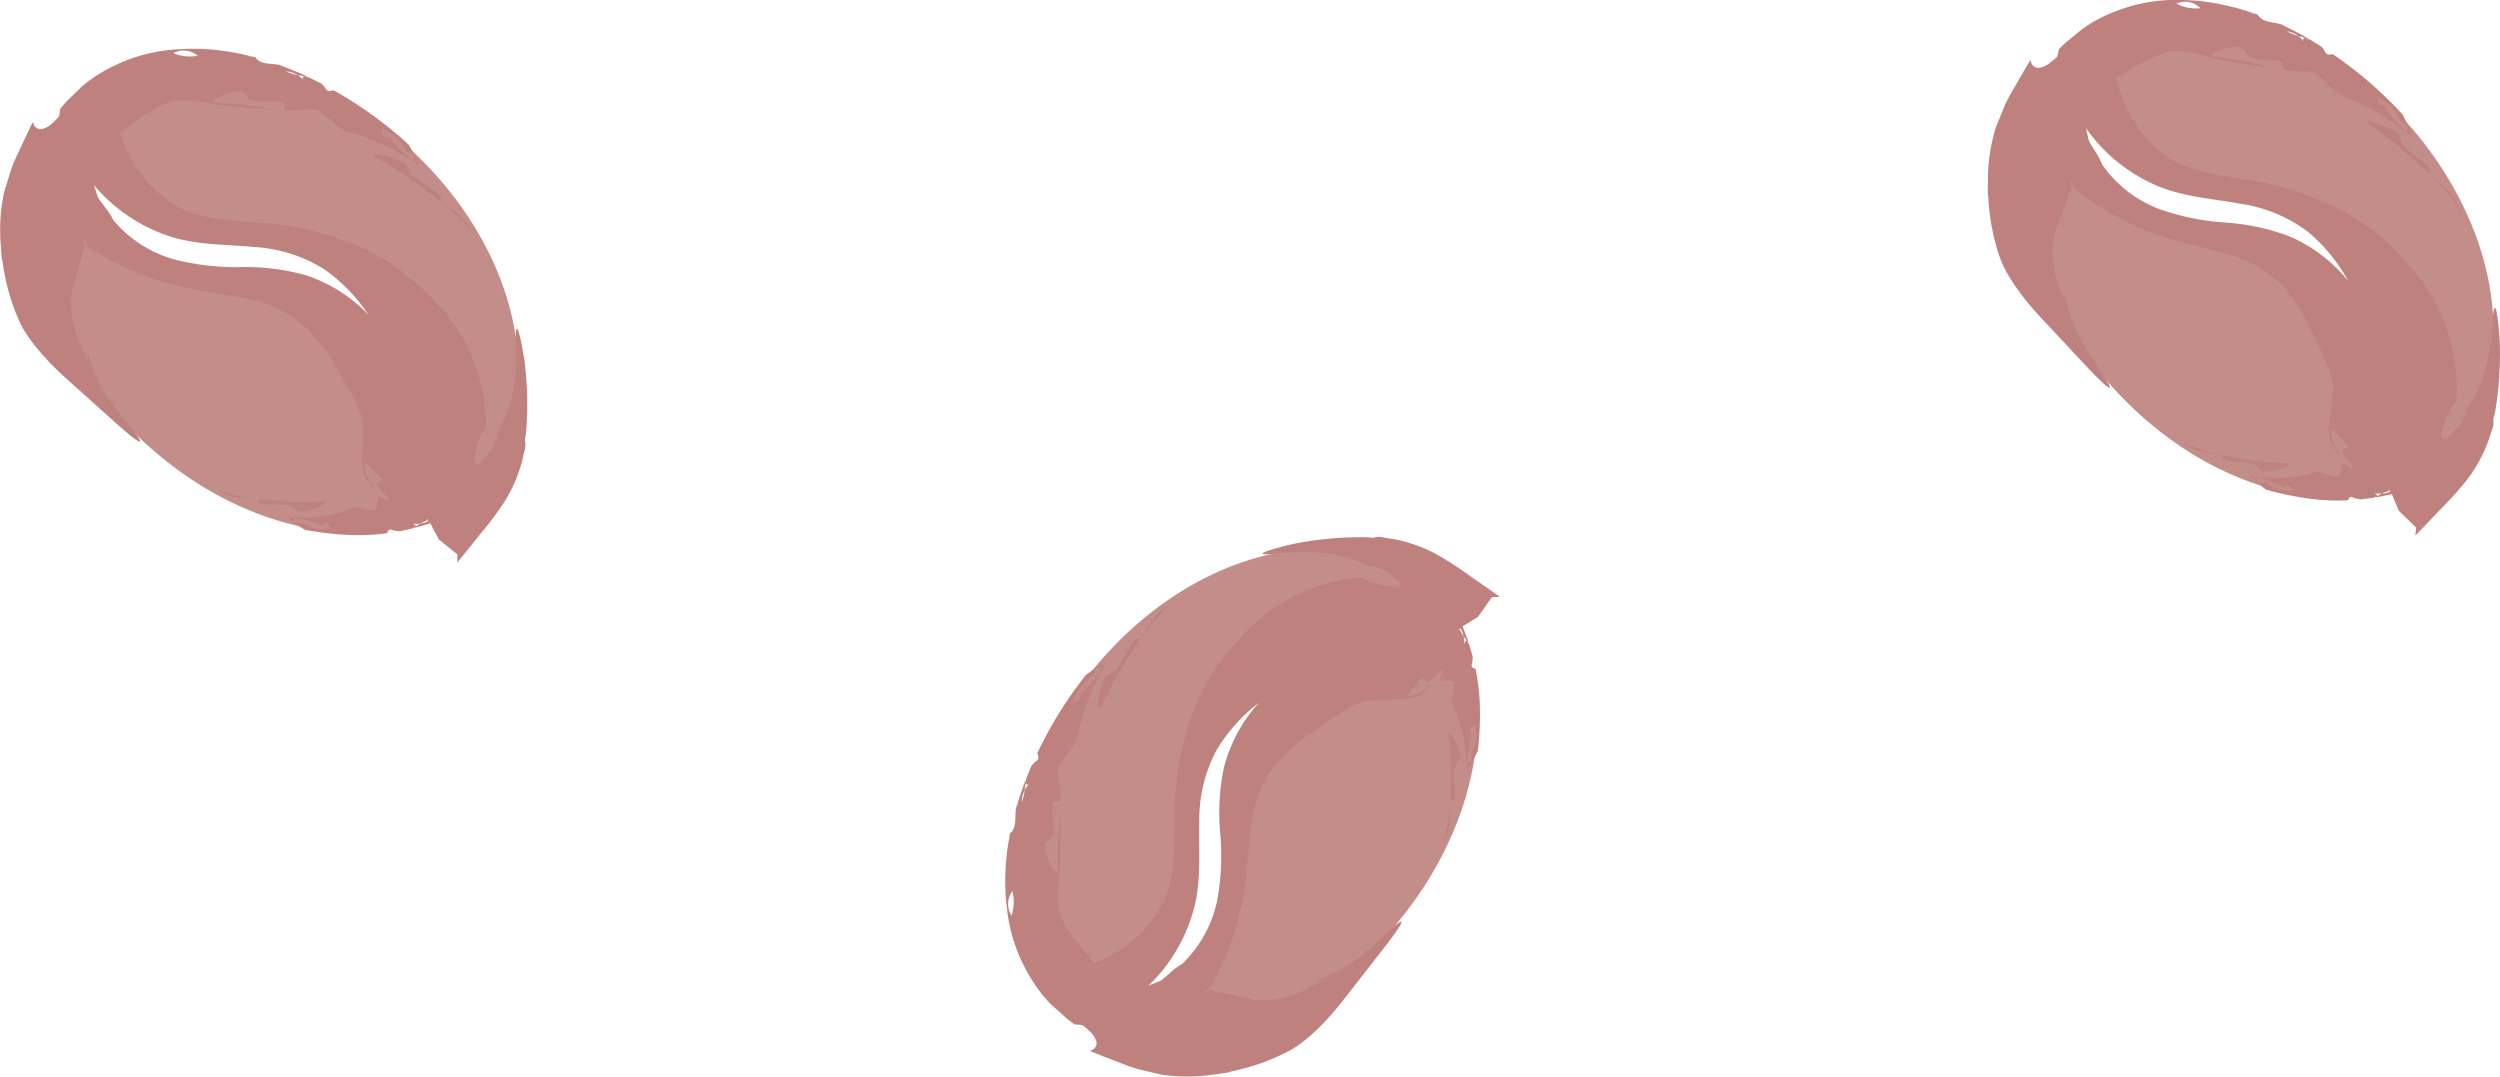
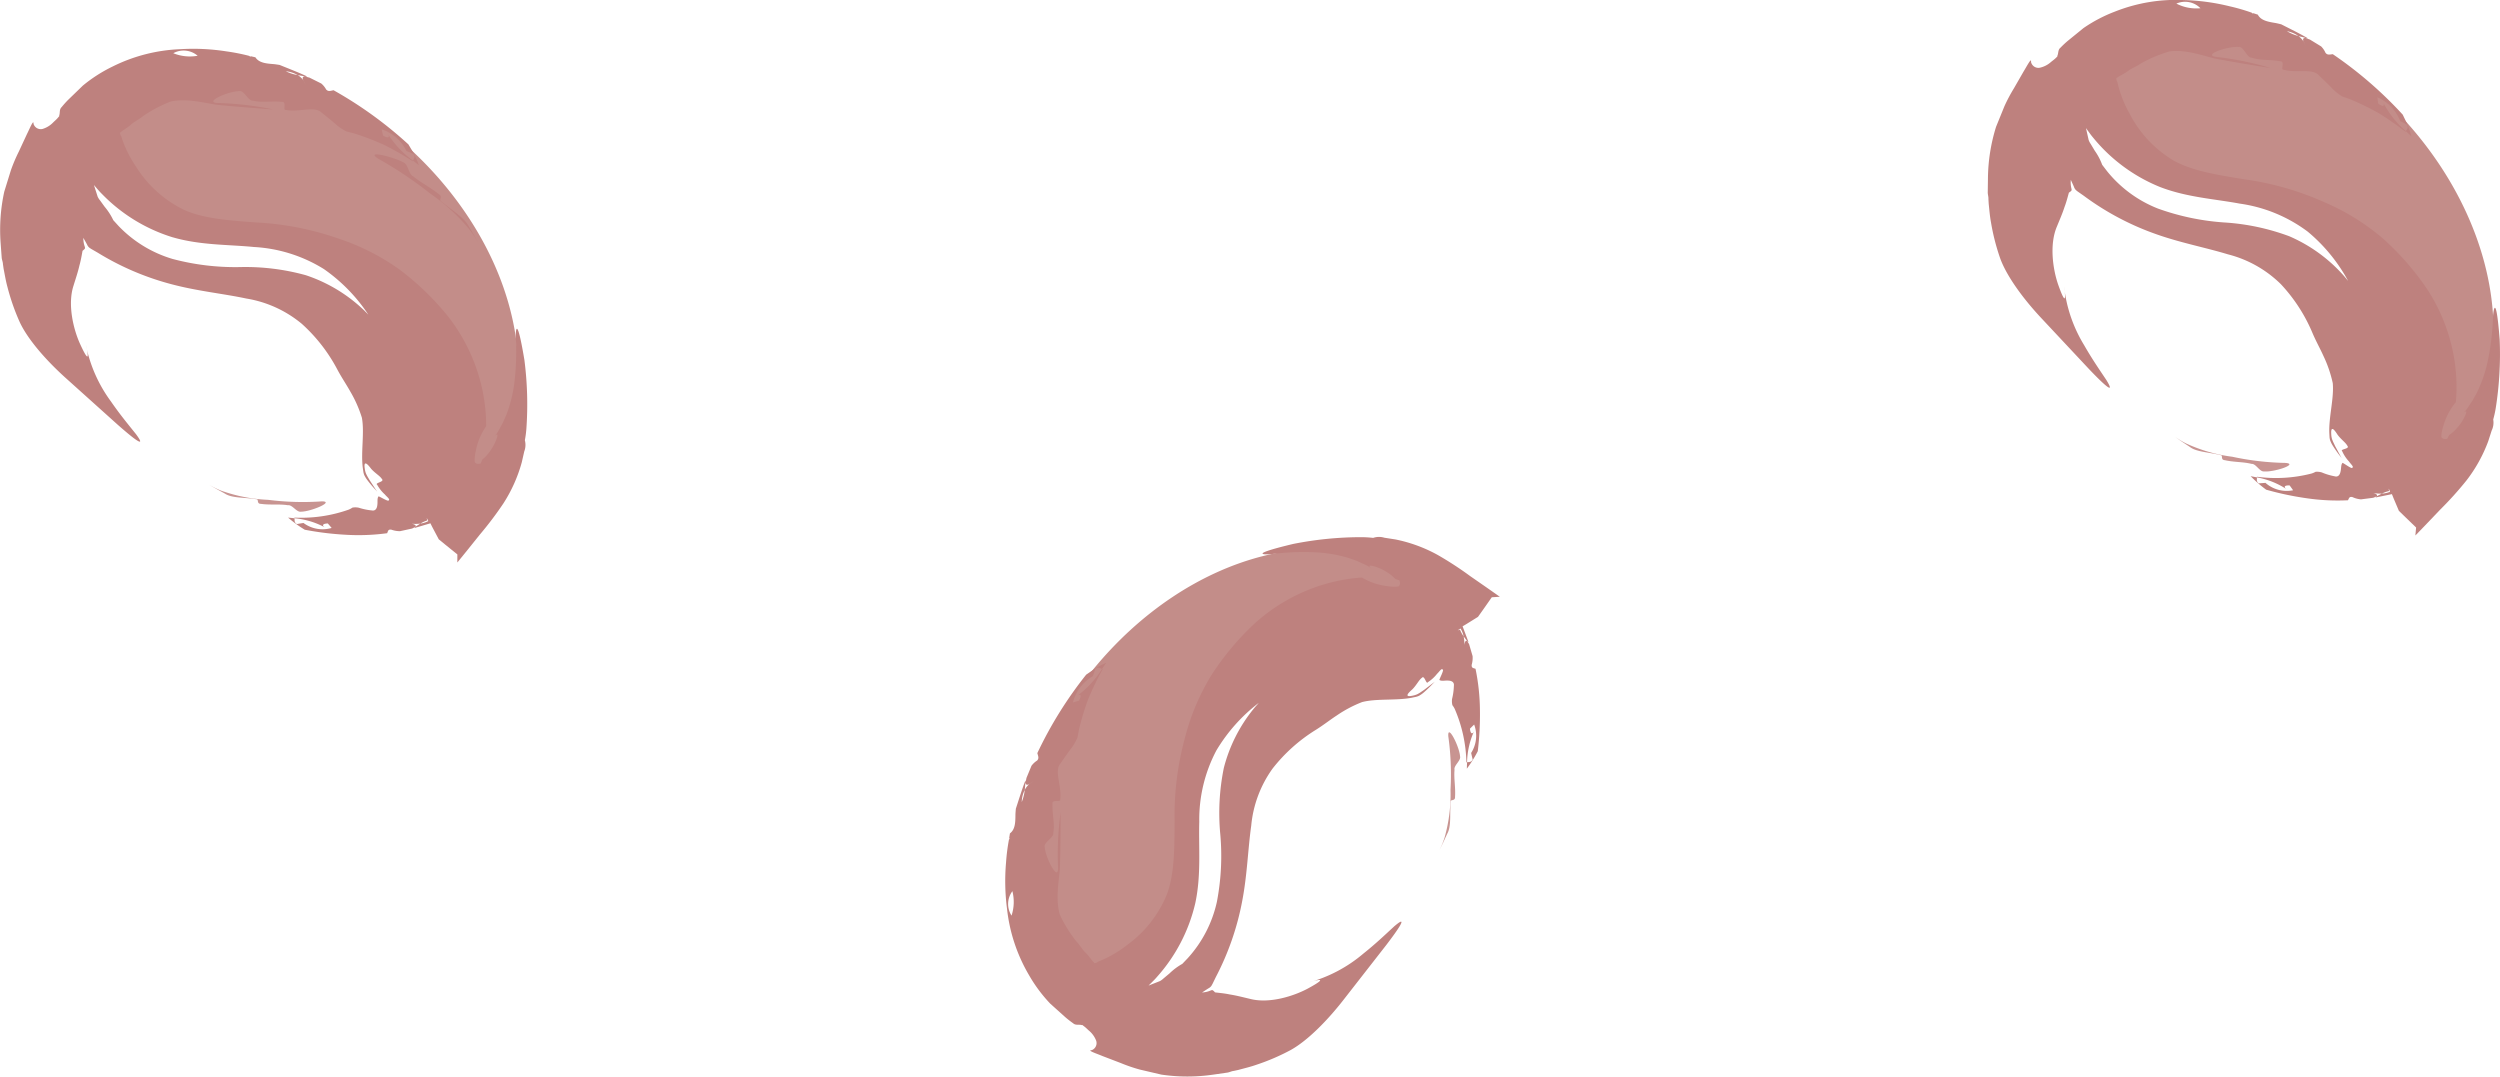
<svg xmlns="http://www.w3.org/2000/svg" width="381.362" height="164.219" viewBox="0 0 381.362 164.219">
  <g id="Raggruppa_795" data-name="Raggruppa 795" transform="translate(-913.99 -241.461)">
    <g id="Raggruppa_643" data-name="Raggruppa 643" transform="translate(-355.335 -2508.3)">
      <g id="Raggruppa_323" data-name="Raggruppa 323">
        <g id="Raggruppa_322" data-name="Raggruppa 322">
-           <path id="Tracciato_547" data-name="Tracciato 547" d="M1290.936,2816.852c-8.224-7.749-13.713-17.368-15.456-27.083a30,30,0,0,1,1.157-16.095,27.879,27.879,0,0,0,6.977,9.9c7.812,7.362,15.1,7.754,21.539,8.1,6.277.337,11.7.629,18.032,6.6s6.946,11.363,7.655,17.608c.476,4.2.967,8.524,3.253,13.035-12.258,5.038-29.7.62-43.157-12.063Z" fill="#c38d89" />
          <g id="Raggruppa_321" data-name="Raggruppa 321">
            <g id="Raggruppa_320" data-name="Raggruppa 320">
              <g id="Raggruppa_319" data-name="Raggruppa 319" opacity="0.85">
                <g id="Raggruppa_318" data-name="Raggruppa 318">
                  <path id="Tracciato_548" data-name="Tracciato 548" d="M1308.473,2825.921c.338-.012-.024.7.641.7,1.48.205,2.828,0,4.136.213.648-.119,1.318,1.093,1.974.983,1.536,0,5.234-1.58,3.177-1.575a42.1,42.1,0,0,1-8.159-.233,24.2,24.2,0,0,1-7.2-1.41,11.718,11.718,0,0,1-1.8-.9c.724.467,1.508.869,2.363,1.342C1304.686,2825.771,1306.5,2825.611,1308.473,2825.921Z" fill="#be817e" />
                </g>
              </g>
            </g>
          </g>
        </g>
      </g>
      <g id="Raggruppa_329" data-name="Raggruppa 329">
        <g id="Raggruppa_328" data-name="Raggruppa 328">
          <path id="Tracciato_549" data-name="Tracciato 549" d="M1347.812,2800c1.688,9.409-.367,17.758-5.788,23.51h0a22.091,22.091,0,0,1-3.072,2.7c-1.76-3.592-2.172-7.188-2.6-10.956-.726-6.4-1.55-13.657-9.362-21.019s-15.1-7.755-21.539-8.1c-6.277-.338-11.7-.63-18.032-6.6a21.613,21.613,0,0,1-6.927-12.4c.252-.3.509-.589.777-.873h0c11.419-12.115,34.337-9.129,51.087,6.656C1340.579,2780.663,1346.068,2790.282,1347.812,2800Z" fill="#c38d89" />
          <g id="Raggruppa_327" data-name="Raggruppa 327">
            <g id="Raggruppa_326" data-name="Raggruppa 326">
              <g id="Raggruppa_325" data-name="Raggruppa 325">
                <g id="Raggruppa_324" data-name="Raggruppa 324">
                  <path id="Tracciato_550" data-name="Tracciato 550" d="M1336.57,2780.426c-.318-.2.35-.629-.286-1.036-1.34-1.074-2.723-1.735-3.915-2.721-.7-.287-.762-1.8-1.453-2.113-1.556-.855-5.952-1.967-3.935-.606a59.349,59.349,0,0,1,7.934,5.309,29.432,29.432,0,0,1,6.182,5.705,18.647,18.647,0,0,1,1.247,1.953c-.463-.875-.98-1.746-1.555-2.713C1340.067,2782.9,1338.35,2781.9,1336.57,2780.426Z" fill="#be817e" />
                  <path id="Tracciato_551" data-name="Tracciato 551" d="M1286.52,2759.9a22.6,22.6,0,0,0-4.556,2.919l-2.208,2.137a14.451,14.451,0,0,0-1.024,1.139c-.4.377-.213.871-.381,1.308.006.024.013.048.019.072l-.3.349c-.234.253-.4.383-.606.585a3.762,3.762,0,0,1-1.625,1.015,1.154,1.154,0,0,1-1.4-.768c.037-.821-.621.813-1,1.553l-1.258,2.706a24.585,24.585,0,0,0-1.2,2.835l-1,3.23a27.239,27.239,0,0,0-.558,7.882l.157,2.14c.015.362.188.71.193,1.048l.1.7c.186.926.335,1.87.588,2.785a33.119,33.119,0,0,0,1.891,5.4c1.26,2.687,4.14,5.943,7.175,8.647l7.78,6.992c5.172,4.556,2.951,1.689,2.781,1.437-1.31-1.632-2.492-3.057-3.844-5.017a21.705,21.705,0,0,1-3.821-8.65c.657,2.819.077,1.99-.923-.206-.978-2.187-1.9-5.946-.955-8.816.318-1.034.672-2.072.9-3.078.144-.508.245-1,.339-1.5l.127-.694c.008-.061.108-.09.122-.125.288-.249.3-.279.21-.576a3.736,3.736,0,0,1-.2-1.315c.03.1.292.517.559,1.025a1.335,1.335,0,0,0,.272.41l.132.113c.063.065-.051-.05.188.127l1.042.6a41.636,41.636,0,0,0,11.309,4.824c3.893,1.034,7.831,1.418,11.346,2.166a17.7,17.7,0,0,1,8.466,3.853,25.139,25.139,0,0,1,5.426,6.975c.676,1.268,1.347,2.23,1.989,3.378a18.9,18.9,0,0,1,1.757,3.975c.417,2.26-.167,5.21.132,7.6l.092.648a1.875,1.875,0,0,0,.059.264,1.546,1.546,0,0,0,.126.331,4.3,4.3,0,0,0,.376.61,18.609,18.609,0,0,0,1.305,1.556l.246.274-.157-.23c-.351-.534-.666-1.012-.991-1.508l-.381-.652-.164-.333a3,3,0,0,1-.2-.767c-.195-1.263.308-.885.958-.014.633.716,1.329,1.066,1.659,1.579.441.443-1.159.571-.726.875a5.766,5.766,0,0,0,1.184,1.487c.191.264.844.741.578.863.042.361-1.623-.733-1.565-.567-.229.29-.1.832-.179,1.327-.054.512-.3.913-.846.8a9.384,9.384,0,0,1-1.976-.411,2.528,2.528,0,0,0-.971-.017,3.127,3.127,0,0,1-.583.312,21.741,21.741,0,0,1-8.263,1.211l.013.1a12.171,12.171,0,0,1,4.805,1.484c-.713-.34-.568-.67.275-.69l.581.685a4.892,4.892,0,0,1-4.3-.761l-1.012.165c-.427-.255-.324-.581-.352-.883l-.978-.1a18.385,18.385,0,0,0,2.545,1.852,46.663,46.663,0,0,0,6.232.765,32.452,32.452,0,0,0,6.331-.235c.143-.307.129-.623.65-.54a3.793,3.793,0,0,0,1.316.229l1.834-.4a3.11,3.11,0,0,0,.507-.276l.009-.011c.16-.235-.172-.362-.571-.454a5.348,5.348,0,0,0,1.319-.017,5.451,5.451,0,0,1,.68-.342l.389-.148a2.388,2.388,0,0,1-.1-.343,1.481,1.481,0,0,1,.239.451,2.719,2.719,0,0,1-.375.173,3.808,3.808,0,0,1-.835.209l-.757.482-.154.2,1.873-.555.473-.14c.032-.012.068-.022.1-.032.1.194.193.389.294.585l.984,1.859,1.046.856,1.792,1.451-.006.809,0,.408c.032-.009.076-.085.114-.125l.474-.584.977-1.207,1.889-2.354a52.934,52.934,0,0,0,3.576-4.735,22.59,22.59,0,0,0,2.8-6.263l.379-1.664a2.777,2.777,0,0,0,.093-1.707,16.391,16.391,0,0,0,.228-1.708,53.011,53.011,0,0,0-.3-10.54c-1.317-7.884-1.357-3.648-1.309-3.323a39.113,39.113,0,0,1-.273,7.222,21.34,21.34,0,0,1-1.158,4.444l-.547,1.238c-.195.357-.4.731-.614,1.126a4.183,4.183,0,0,1-.833,1.115c.554-.6.787-.649.487.23a8.019,8.019,0,0,1-1.508,2.513,3.737,3.737,0,0,1-.377.377l-.188.166-.092.076c-.041.063-.162.406-.239.6-.348.1-.646.1-.817-.087-.212.023-.122-1.063.057-1.824a9.788,9.788,0,0,1,1.422-3.528c.067-.147.129-.071.156-.34,0-.694-.025-1.394-.092-2.152a27.014,27.014,0,0,0-.847-4.789,27.661,27.661,0,0,0-4.886-9.724,41.824,41.824,0,0,0-7.391-7.129,34.748,34.748,0,0,0-9.27-4.712,45.008,45.008,0,0,0-12.713-2.477c-4.048-.312-7.87-.553-10.916-1.927a17.8,17.8,0,0,1-7.293-6.577,17.5,17.5,0,0,1-2.117-4.2c-.142-.486-.144-.407-.167-.459l-.069-.128c-.026-.085-.109-.2-.056-.27-.154-.152.117-.2.213-.295-.169.032.774-.511,1.348-.992.57-.546,1.314-.851,1.915-1.367a20.388,20.388,0,0,1,4.253-2.234c2.339-.5,4.96.185,6.9.494,3.069.315,5.842.512,8.667.719a47,47,0,0,0-8.448-.979c-2.172-.119,1.627-1.8,3.3-1.81.724-.194,1.4,1.564,2.079,1.446,1.356.36,2.8.024,4.424.192.754-.091.164,1.266.532,1.216,2.045.427,4.425-.64,5.5.393.848.685,1.613,1.28,2.318,1.914a7.92,7.92,0,0,0,1.5.988l1.222.316a40.581,40.581,0,0,1,4.524,1.734,45.111,45.111,0,0,1,4.375,2.5l.035-.1a14.921,14.921,0,0,1-3.95-4.252c.523.733.216.93-.622.423l-.213-.949a6.464,6.464,0,0,1,3.79,3.327s.743.275,1.083.449c.288.49.031.716-.088,1l.893.7a11.817,11.817,0,0,0-.858-1.932c-.406-.685-.732-1.237-.732-1.237a61.048,61.048,0,0,0-11.424-8.267c-.437.08-.8.254-1.131-.119a3.172,3.172,0,0,0-.744-.909l-1.789-.89-.685-.182h-.021c-.4,0-.385.258-.258.552a3.9,3.9,0,0,1,.423.769c-.066-.164-.3-.482-.423-.769a2.765,2.765,0,0,0-.845-.761,6.714,6.714,0,0,1-1.8-.58,4.246,4.246,0,0,1,1.8.58c.38.082.765.112,1.124.21l.346.01c-1.38-.653-2.806-1.191-4.223-1.769-.351-.054-.684-.109-.962-.131-1.128-.084-2.207-.2-2.73-1.032l-.8-.187.13.158a2.228,2.228,0,0,1-.278-.19,30.209,30.209,0,0,0-3.447-.682,32.663,32.663,0,0,0-7.044-.34A25.327,25.327,0,0,0,1286.52,2759.9Zm9.18,26.067c4.248,1.224,8.447,1.085,12.348,1.472a22.512,22.512,0,0,1,10.676,3.361,25.749,25.749,0,0,1,6.789,6.958c-.293-.291-.576-.6-.878-.873a23.546,23.546,0,0,0-8.661-5.143,34.475,34.475,0,0,0-10.053-1.239,37.239,37.239,0,0,1-10.255-1.236,18.789,18.789,0,0,1-8.253-5.032l-.806-.886a9.373,9.373,0,0,0-1.309-2.035l-.716-.988a2.54,2.54,0,0,1-.364-.576l-.4-1.254-.162-.511c.411.469.8.956,1.247,1.39A25.5,25.5,0,0,0,1295.7,2785.971Zm3.775-27.7a6.689,6.689,0,0,1-3.717-.387A3.268,3.268,0,0,1,1299.475,2758.269Z" fill="#be817e" />
                </g>
              </g>
            </g>
          </g>
        </g>
      </g>
    </g>
    <g id="Raggruppa_644" data-name="Raggruppa 644" transform="translate(-304.335 -2427.3)">
      <g id="Raggruppa_336" data-name="Raggruppa 336">
        <g id="Raggruppa_335" data-name="Raggruppa 335">
-           <path id="Tracciato_552" data-name="Tracciato 552" d="M1431.8,2809.144c-7.159,8.742-16.372,14.887-25.943,17.3a30,30,0,0,1-16.136-.035,27.885,27.885,0,0,0,9.389-7.648c6.8-8.306,6.686-15.608,6.584-22.05-.1-6.285-.185-11.713,5.329-18.448s10.852-7.719,17.033-8.86c4.158-.767,8.436-1.557,12.777-4.152,5.878,11.879,2.684,29.583-9.033,43.892Z" fill="#c38d89" />
          <g id="Raggruppa_334" data-name="Raggruppa 334">
            <g id="Raggruppa_333" data-name="Raggruppa 333">
              <g id="Raggruppa_332" data-name="Raggruppa 332" opacity="0.85">
                <g id="Raggruppa_331" data-name="Raggruppa 331">
                  <path id="Tracciato_553" data-name="Tracciato 553" d="M1439.625,2791.018c-.035-.336.7-.024.657-.688.1-1.491-.2-2.821-.075-4.141-.164-.638,1-1.39.844-2.038-.1-1.532-1.941-5.111-1.793-3.059a42.079,42.079,0,0,1,.335,8.156,24.187,24.187,0,0,1-.905,7.279,11.745,11.745,0,0,1-.768,1.863c.416-.755.762-1.565,1.175-2.451C1439.738,2794.807,1439.453,2793.012,1439.625,2791.018Z" fill="#be817e" />
                </g>
              </g>
            </g>
          </g>
        </g>
      </g>
      <g id="Raggruppa_342" data-name="Raggruppa 342">
        <g id="Raggruppa_341" data-name="Raggruppa 341">
          <path id="Tracciato_554" data-name="Tracciato 554" d="M1411.029,2753.577c9.269-2.338,17.74-.869,23.855,4.14h0a22.04,22.04,0,0,1,2.91,2.876c-3.461,2.005-7.019,2.667-10.749,3.356-6.335,1.169-13.516,2.5-20.317,10.8s-6.686,15.607-6.584,22.05c.1,6.285.185,11.713-5.329,18.447a21.61,21.61,0,0,1-11.893,7.773c-.313-.231-.622-.466-.924-.714h0c-12.879-10.55-11.493-33.62,3.088-51.426C1392.244,2762.136,1401.458,2755.992,1411.029,2753.577Z" fill="#c38d89" />
          <g id="Raggruppa_340" data-name="Raggruppa 340">
            <g id="Raggruppa_339" data-name="Raggruppa 339">
              <g id="Raggruppa_338" data-name="Raggruppa 338">
                <g id="Raggruppa_337" data-name="Raggruppa 337">
-                   <path id="Tracciato_555" data-name="Tracciato 555" d="M1392.287,2766.152c-.182.332-.652-.305-1.014.357-.978,1.412-1.542,2.838-2.443,4.1-.237.716-1.746.885-2.007,1.6-.744,1.612-1.547,6.074-.33,3.968a59.4,59.4,0,0,1,4.744-8.285,29.417,29.417,0,0,1,5.262-6.563,18.528,18.528,0,0,1,1.861-1.379c-.84.522-1.674,1.1-2.6,1.739C1394.511,2762.492,1393.63,2764.274,1392.287,2766.152Z" fill="#be817e" />
                  <path id="Tracciato_556" data-name="Tracciato 556" d="M1375.293,2817.508a22.66,22.66,0,0,0,3.23,4.343l2.284,2.053a14.439,14.439,0,0,0,1.208.943c.4.37.884.151,1.332.289.023-.007.047-.017.07-.024l.369.277c.269.217.411.375.626.565a3.749,3.749,0,0,1,1.125,1.55,1.154,1.154,0,0,1-.668,1.452c-.821.02.854.563,1.619.893l2.787,1.066a24.638,24.638,0,0,0,2.911,1l3.292.77a27.251,27.251,0,0,0,7.9.008l2.124-.305c.36-.04.695-.237,1.032-.265l.7-.152c.91-.25,1.842-.465,2.737-.781a32.95,32.95,0,0,0,5.258-2.262c2.593-1.443,5.641-4.543,8.128-7.758l6.433-8.248c4.186-5.476,1.481-3.06,1.241-2.874-1.538,1.421-2.877,2.7-4.738,4.184a21.721,21.721,0,0,1-8.363,4.413c2.767-.851,1.98-.215-.142.935-2.113,1.128-5.8,2.309-8.728,1.566-1.053-.246-2.114-.527-3.133-.685-.516-.109-1.02-.175-1.523-.233l-.7-.08c-.062,0-.1-.1-.133-.112-.269-.27-.3-.28-.59-.17a3.716,3.716,0,0,1-1.3.291c.1-.037.5-.327.984-.628a1.34,1.34,0,0,0,.389-.3l.1-.14c.061-.067-.047.054.113-.2l.527-1.082a41.589,41.589,0,0,0,4.027-11.617c.761-3.955.87-7.91,1.371-11.469a17.7,17.7,0,0,1,3.256-8.713,25.129,25.129,0,0,1,6.58-5.9c1.219-.762,2.131-1.5,3.233-2.219a18.866,18.866,0,0,1,3.843-2.029c2.225-.573,5.208-.2,7.576-.661l.64-.136a2.165,2.165,0,0,0,.26-.077,1.541,1.541,0,0,0,.32-.149,4.311,4.311,0,0,0,.583-.418,19.047,19.047,0,0,0,1.461-1.409l.257-.265-.218.172-1.436,1.094-.624.425-.321.187a3,3,0,0,1-.751.25c-1.246.283-.905-.245-.081-.954.67-.681.971-1.4,1.46-1.764.411-.471.65,1.116.923.663a5.728,5.728,0,0,0,1.4-1.285c.251-.208.681-.893.821-.637.357-.066-.618,1.67-.457,1.6.306.209.838.047,1.337.087.514.018.931.235.852.788a9.383,9.383,0,0,1-.273,2,2.505,2.505,0,0,0,.051.97,3.2,3.2,0,0,1,.351.56,21.718,21.718,0,0,1,1.782,8.159l.1-.021a12.169,12.169,0,0,1,1.147-4.9c-.29.735-.629.613-.707-.226l.642-.628a4.891,4.891,0,0,1-.46,4.34l.235,1c-.225.443-.558.364-.857.412-.011.321-.023.65-.035.984a18.329,18.329,0,0,0,1.67-2.668,46.472,46.472,0,0,0,.33-6.27,32.513,32.513,0,0,0-.674-6.3c-.317-.121-.631-.085-.584-.61a3.805,3.805,0,0,0,.137-1.329l-.526-1.8a3.029,3.029,0,0,0-.31-.487l-.012-.008c-.245-.143-.349.2-.414.6a5.24,5.24,0,0,0-.108-1.315,5.391,5.391,0,0,1-.388-.653l-.175-.379a2.337,2.337,0,0,1-.335.122c.154-.1.319-.259.433-.27a2.848,2.848,0,0,1,.2.362,3.8,3.8,0,0,1,.266.818l.534.722.207.141-.684-1.83-.173-.463a1.083,1.083,0,0,1-.038-.1c.185-.114.374-.22.562-.334l1.786-1.111.781-1.1,1.323-1.889.808-.05.407-.026c-.011-.03-.09-.069-.133-.1l-.615-.433-1.273-.891-2.479-1.72a52.643,52.643,0,0,0-4.972-3.238,22.56,22.56,0,0,0-6.442-2.362l-1.687-.263a2.782,2.782,0,0,0-1.709.026,16.229,16.229,0,0,0-1.72-.108,52.972,52.972,0,0,0-10.494,1.034c-7.773,1.862-3.545,1.607-3.223,1.537a39.013,39.013,0,0,1,7.223-.23,21.391,21.391,0,0,1,4.514.846l1.273.46,1.166.534a4.182,4.182,0,0,1,1.17.754c-.64-.511-.7-.74.2-.5a7.175,7.175,0,0,1,1.687.717,7.009,7.009,0,0,1,.924.613,3.63,3.63,0,0,1,.4.35l.179.177.083.085c.066.037.416.134.613.2.124.34.143.637-.03.821.038.209-1.052.2-1.824.07a9.8,9.8,0,0,1-3.618-1.173c-.152-.057-.08-.124-.351-.133-.691.049-1.388.122-2.14.242a27,27,0,0,0-4.718,1.178,27.625,27.625,0,0,0-9.361,5.55,41.756,41.756,0,0,0-6.6,7.869,34.7,34.7,0,0,0-4.057,9.575,44.989,44.989,0,0,0-1.586,12.855c-.031,4.059-.005,7.888-1.164,11.023a17.813,17.813,0,0,1-6.054,7.733,17.524,17.524,0,0,1-4.046,2.4c-.475.176-.4.172-.447.2l-.122.078c-.083.031-.188.122-.266.075-.141.164-.2-.1-.309-.192.044.166-.563-.738-1.083-1.276-.585-.531-.941-1.253-1.5-1.815a20.344,20.344,0,0,1-2.524-4.088c-.66-2.3-.161-4.961.013-6.914.1-3.084.1-5.864.114-8.7a47.171,47.171,0,0,0-.389,8.5c.033,2.175-1.909-1.5-2.034-3.162-.244-.709,1.462-1.5,1.3-2.174.266-1.379-.17-2.8-.116-4.428-.143-.745,1.252-.251,1.177-.615.284-2.069-.946-4.369.009-5.517.625-.893,1.165-1.7,1.749-2.445a7.893,7.893,0,0,0,.88-1.569c.076-.406.153-.824.231-1.241a40.564,40.564,0,0,1,1.415-4.633,44.836,44.836,0,0,1,2.194-4.54l-.1-.028a14.915,14.915,0,0,1-3.967,4.236c.694-.572.912-.28.465.592l-.932.278a6.459,6.459,0,0,1,3.056-4.012s.222-.761.372-1.112c.468-.321.712-.081,1.006.018.208-.307.42-.621.636-.939a11.755,11.755,0,0,0-1.868.99l-1.183.817a61.069,61.069,0,0,0-7.453,11.97c.11.431.309.777-.04,1.137a3.2,3.2,0,0,0-.855.8l-.763,1.847c-.044.227-.089.46-.134.7v.02c.029.4.284.366.569.219a3.956,3.956,0,0,1,.738-.476c-.159.078-.461.332-.738.476a2.743,2.743,0,0,0-.7.9,6.734,6.734,0,0,1-.454,1.837,4.253,4.253,0,0,1,.454-1.837c.055-.385.058-.771.131-1.135l-.014-.347c-.556,1.422-.993,2.883-1.472,4.336-.029.354-.061.69-.064.968-.005,1.132-.045,2.216-.839,2.8l-.131.816c.051-.047.094-.089.149-.141a2.4,2.4,0,0,1-.17.291,29.886,29.886,0,0,0-.441,3.486,32.754,32.754,0,0,0,.15,7.051A25.345,25.345,0,0,0,1375.293,2817.508Zm25.366-10.97c.926-4.323.495-8.5.61-12.421a22.52,22.52,0,0,1,2.611-10.883,25.745,25.745,0,0,1,6.469-7.257c-.27.313-.556.617-.81.937a23.548,23.548,0,0,0-4.528,9,34.468,34.468,0,0,0-.537,10.115,37.236,37.236,0,0,1-.521,10.315,18.789,18.789,0,0,1-4.445,8.584l-.828.866a9.283,9.283,0,0,0-1.939,1.446l-.936.784a2.577,2.577,0,0,1-.55.4l-1.223.482-.5.2c.439-.443.9-.869,1.3-1.34A25.507,25.507,0,0,0,1400.659,2806.538Zm-27.9-1.84a6.681,6.681,0,0,1-.128,3.735A3.27,3.27,0,0,1,1372.762,2804.7Z" fill="#be817e" />
                </g>
              </g>
            </g>
          </g>
        </g>
      </g>
    </g>
    <g id="Raggruppa_645" data-name="Raggruppa 645" transform="translate(-255.335 -2508.3)">
      <g id="Raggruppa_349" data-name="Raggruppa 349">
        <g id="Raggruppa_348" data-name="Raggruppa 348">
-           <path id="Tracciato_557" data-name="Tracciato 557" d="M1491.423,2808.647c-7.524-8.431-12.161-18.488-13.059-28.318a30,30,0,0,1,2.543-15.934,27.875,27.875,0,0,0,6.1,10.464c7.147,8.009,14.378,9.03,20.758,9.931,6.225.879,11.6,1.638,17.4,8.132s5.939,11.92,6.106,18.2c.111,4.227.227,8.575,2.115,13.267-12.648,3.96-29.641-1.947-41.954-15.745Z" fill="#c38d89" />
          <g id="Raggruppa_347" data-name="Raggruppa 347">
            <g id="Raggruppa_346" data-name="Raggruppa 346">
              <g id="Raggruppa_345" data-name="Raggruppa 345" opacity="0.85">
                <g id="Raggruppa_344" data-name="Raggruppa 344">
                  <path id="Tracciato_558" data-name="Tracciato 558" d="M1508.111,2819.2c.338.017-.085.7.578.756,1.457.332,2.818.241,4.1.569.656-.062,1.218,1.2,1.882,1.151,1.53.138,5.351-1.123,3.3-1.3a42.116,42.116,0,0,1-8.109-.937,24.2,24.2,0,0,1-7.05-2.026,11.742,11.742,0,0,1-1.721-1.048c.681.528,1.427,1,2.239,1.541C1504.351,2818.72,1506.169,2818.717,1508.111,2819.2Z" fill="#be817e" />
                </g>
              </g>
            </g>
          </g>
        </g>
      </g>
      <g id="Raggruppa_355" data-name="Raggruppa 355">
        <g id="Raggruppa_354" data-name="Raggruppa 354">
          <path id="Tracciato_559" data-name="Tracciato 559" d="M1549.542,2796.768c.87,9.52-1.9,17.66-7.8,22.922h0a22.05,22.05,0,0,1-3.294,2.427c-1.443-3.731-1.543-7.348-1.644-11.14-.171-6.44-.364-13.739-7.511-21.749s-14.378-9.03-20.758-9.931c-6.225-.879-11.6-1.638-17.4-8.132a21.609,21.609,0,0,1-5.83-12.956c.277-.274.558-.543.849-.8h0c12.423-11.082,35-6.128,50.321,11.044C1544.007,2776.881,1548.645,2786.938,1549.542,2796.768Z" fill="#c38d89" />
          <g id="Raggruppa_353" data-name="Raggruppa 353">
            <g id="Raggruppa_352" data-name="Raggruppa 352">
              <g id="Raggruppa_351" data-name="Raggruppa 351">
                <g id="Raggruppa_350" data-name="Raggruppa 350">
-                   <path id="Tracciato_560" data-name="Tracciato 560" d="M1540.033,2776.3c-.3-.231.4-.6-.195-1.057-1.243-1.186-2.564-1.964-3.666-3.049-.671-.347-.6-1.863-1.265-2.231-1.476-.986-5.759-2.473-3.868-.944a59.43,59.43,0,0,1,7.446,5.975,29.432,29.432,0,0,1,5.666,6.218,18.442,18.442,0,0,1,1.073,2.053c-.385-.912-.825-1.824-1.314-2.837C1543.3,2779.065,1541.68,2777.918,1540.033,2776.3Z" fill="#be817e" />
                  <path id="Tracciato_561" data-name="Tracciato 561" d="M1491.943,2751.53a22.544,22.544,0,0,0-4.792,2.515l-2.383,1.937a14.637,14.637,0,0,0-1.12,1.047c-.428.341-.286.849-.492,1.27,0,.025.009.049.013.074l-.331.321c-.256.232-.435.347-.655.531a3.764,3.764,0,0,1-1.707.87,1.153,1.153,0,0,1-1.33-.886c.107-.814-.689.757-1.134,1.461l-1.487,2.587a24.626,24.626,0,0,0-1.44,2.721l-1.272,3.131a27.242,27.242,0,0,0-1.236,7.8l-.029,2.146c-.016.362.127.724.1,1.061l.042.711c.1.938.172,1.892.345,2.825a33.075,33.075,0,0,0,1.418,5.546c1.022,2.786,3.611,6.279,6.4,9.235l7.148,7.637c4.759,4.986,2.793,1.938,2.646,1.672-1.164-1.739-2.218-3.261-3.4-5.33a21.739,21.739,0,0,1-3.059-8.948c.411,2.865-.095,1.989-.9-.285-.785-2.263-1.379-6.088-.19-8.866.407-1,.849-2.006,1.164-2.988.188-.493.331-.98.467-1.468l.187-.68c.013-.061.116-.081.132-.114.309-.224.323-.252.259-.557a3.738,3.738,0,0,1-.085-1.327c.02.107.246.541.468,1.07a1.331,1.331,0,0,0,.235.431l.122.125c.057.07-.046-.055.177.142l.986.689a41.629,41.629,0,0,0,10.85,5.784c3.789,1.365,7.679,2.089,11.116,3.137a17.707,17.707,0,0,1,8.1,4.57,25.138,25.138,0,0,1,4.8,7.417c.564,1.323,1.149,2.338,1.69,3.538a18.921,18.921,0,0,1,1.407,4.112c.22,2.287-.617,5.176-.525,7.587l.035.653a1.964,1.964,0,0,0,.036.269,1.475,1.475,0,0,0,.1.34,4.267,4.267,0,0,0,.322.64,18.961,18.961,0,0,0,1.165,1.663l.222.295-.136-.243-.858-1.588c-.1-.221-.21-.446-.323-.683l-.135-.346a3.033,3.033,0,0,1-.13-.781c-.085-1.275.383-.855.956.069.568.768,1.232,1.177,1.515,1.717.4.479-1.2.468-.8.809a5.75,5.75,0,0,0,1.051,1.583c.167.28.777.811.5.91.01.363-1.554-.871-1.511-.7-.253.269-.176.82-.293,1.307-.1.505-.377.883-.911.719a9.384,9.384,0,0,1-1.934-.581,2.5,2.5,0,0,0-.965-.1,3.145,3.145,0,0,1-.609.26,21.727,21.727,0,0,1-8.336.492l.005.1a12.164,12.164,0,0,1,4.658,1.894c-.681-.4-.508-.717.333-.664l.521.732a4.893,4.893,0,0,1-4.216-1.128l-1.022.076c-.4-.291-.273-.607-.274-.91l-.966-.188a18.337,18.337,0,0,0,2.375,2.065,46.5,46.5,0,0,0,6.143,1.3,32.613,32.613,0,0,0,6.328.314c.169-.294.182-.61.694-.483a3.817,3.817,0,0,0,1.291.343l1.861-.24a3.008,3.008,0,0,0,.53-.231l.01-.01c.179-.22-.14-.376-.53-.5a5.275,5.275,0,0,0,1.316.1,5.465,5.465,0,0,1,.706-.282l.4-.113a2.425,2.425,0,0,1-.068-.351,1.462,1.462,0,0,1,.2.471,3,3,0,0,1-.388.14,3.814,3.814,0,0,1-.85.135l-.8.415-.171.183,1.914-.391.484-.1a.973.973,0,0,1,.107-.022c.083.2.159.4.242.608q.406.96.82,1.937l.968.943,1.66,1.6-.075.8-.038.407c.031-.007.082-.079.124-.115l.523-.54,1.077-1.119,2.085-2.182a52.564,52.564,0,0,0,3.971-4.408,22.573,22.573,0,0,0,3.335-6l.522-1.626a2.777,2.777,0,0,0,.24-1.692,16.292,16.292,0,0,0,.374-1.682,52.909,52.909,0,0,0,.61-10.527c-.631-7.968-1.036-3.752-1.017-3.423a39.118,39.118,0,0,1-.9,7.171,21.311,21.311,0,0,1-1.538,4.327c-.207.378-.424.772-.651,1.187-.225.338-.46.693-.709,1.069a4.207,4.207,0,0,1-.927,1.039c.6-.554.84-.579.466.271a7.086,7.086,0,0,1-.971,1.555,6.735,6.735,0,0,1-.749.817,3.476,3.476,0,0,1-.407.343l-.2.149-.1.069c-.047.059-.2.39-.291.575-.355.069-.652.042-.806-.158-.213.006-.03-1.069.214-1.812a9.8,9.8,0,0,1,1.722-3.392c.08-.14.134-.059.185-.325.059-.691.1-1.391.094-2.152a27.092,27.092,0,0,0-.43-4.844,27.642,27.642,0,0,0-4.028-10.11,41.731,41.731,0,0,0-6.748-7.74,34.679,34.679,0,0,0-8.828-5.5,44.95,44.95,0,0,0-12.452-3.565c-4.005-.662-7.792-1.231-10.708-2.864a17.807,17.807,0,0,1-6.7-7.182,17.543,17.543,0,0,1-1.745-4.37c-.1-.5-.109-.418-.127-.472l-.058-.134c-.018-.086-.091-.2-.033-.274-.14-.164.135-.185.238-.275-.171.018.816-.442,1.429-.871.615-.495,1.383-.735,2.025-1.2a20.352,20.352,0,0,1,4.431-1.858c2.374-.3,4.926.612,6.828,1.088,3.03.579,5.776,1.014,8.573,1.464a47.158,47.158,0,0,0-8.332-1.705c-2.154-.306,1.777-1.653,3.44-1.518.738-.131,1.256,1.678,1.946,1.62,1.32.476,2.791.267,4.392.573.758-.025.054,1.276.424,1.258,2,.6,4.464-.255,5.449.867.786.756,1.5,1.415,2.144,2.107a7.875,7.875,0,0,0,1.413,1.114l1.19.421a40.7,40.7,0,0,1,4.357,2.118,45.188,45.188,0,0,1,4.143,2.872l.043-.1a14.912,14.912,0,0,1-3.568-4.577c.458.775.135.945-.656.368l-.13-.965a6.464,6.464,0,0,1,3.488,3.643s.717.338,1.041.54c.244.513-.032.717-.175.991l.83.775a11.97,11.97,0,0,0-.688-2l-.624-1.3a61.006,61.006,0,0,0-10.666-9.223c-.443.042-.816.185-1.116-.216a3.186,3.186,0,0,0-.663-.97l-1.706-1.041-.667-.241-.021,0c-.4-.033-.405.224-.3.528a3.924,3.924,0,0,1,.355.8c-.052-.169-.256-.507-.355-.8a2.764,2.764,0,0,0-.776-.831,6.7,6.7,0,0,1-1.744-.733,4.251,4.251,0,0,1,1.744.733c.371.115.752.177,1.1.306l.344.04c-1.318-.769-2.693-1.429-4.054-2.127-.345-.084-.673-.168-.947-.214-1.116-.181-2.182-.39-2.631-1.264l-.786-.256c.039.058.073.107.117.169a2.344,2.344,0,0,1-.262-.213,29.862,29.862,0,0,0-3.375-.977,32.687,32.687,0,0,0-6.988-.948A25.326,25.326,0,0,0,1491.943,2751.53Zm6.894,26.762c4.127,1.587,8.322,1.811,12.175,2.534a22.5,22.5,0,0,1,10.345,4.271,25.716,25.716,0,0,1,6.163,7.518c-.267-.315-.523-.646-.8-.946a23.547,23.547,0,0,0-8.184-5.872,34.516,34.516,0,0,0-9.909-2.1,37.224,37.224,0,0,1-10.109-2.117,18.8,18.8,0,0,1-7.788-5.726l-.727-.952a9.262,9.262,0,0,0-1.127-2.14l-.629-1.047a2.526,2.526,0,0,1-.312-.606l-.287-1.283-.116-.523c.368.5.718,1.022,1.121,1.492A25.5,25.5,0,0,0,1498.837,2778.292Zm6.154-27.272a6.686,6.686,0,0,1-3.67-.707A3.27,3.27,0,0,1,1504.991,2751.02Z" fill="#be817e" />
                </g>
              </g>
            </g>
          </g>
        </g>
      </g>
    </g>
  </g>
</svg>